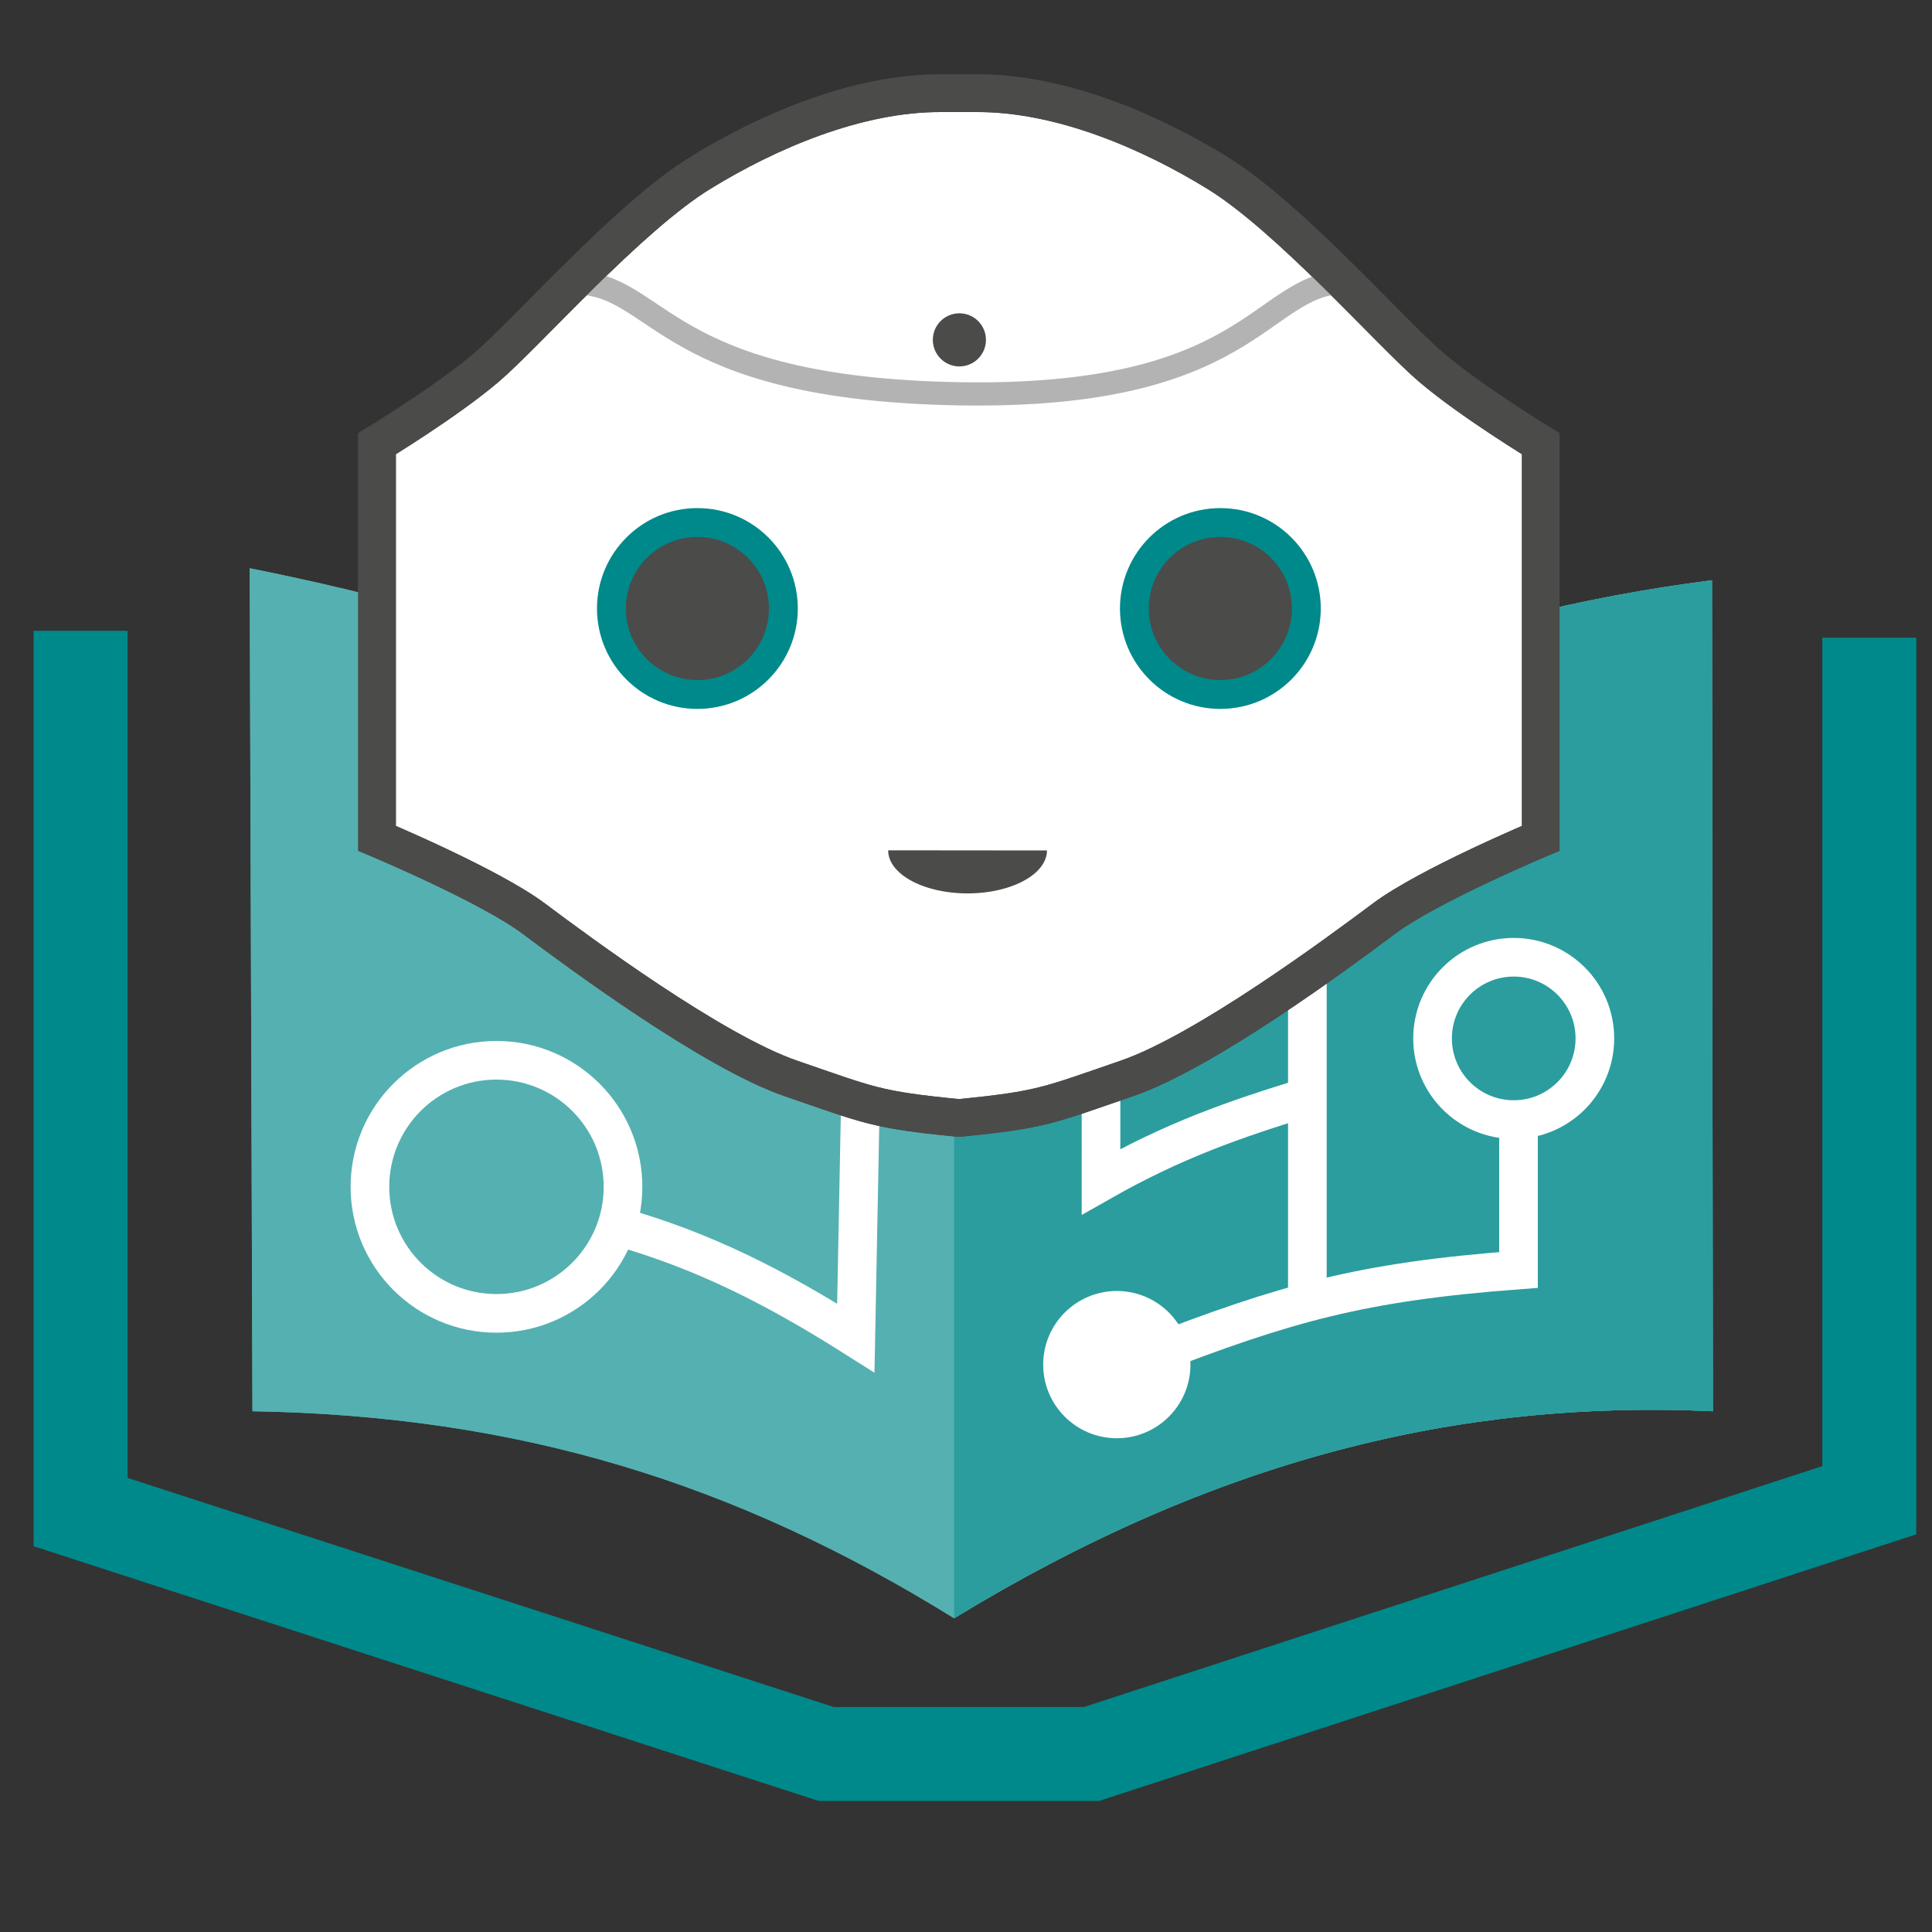
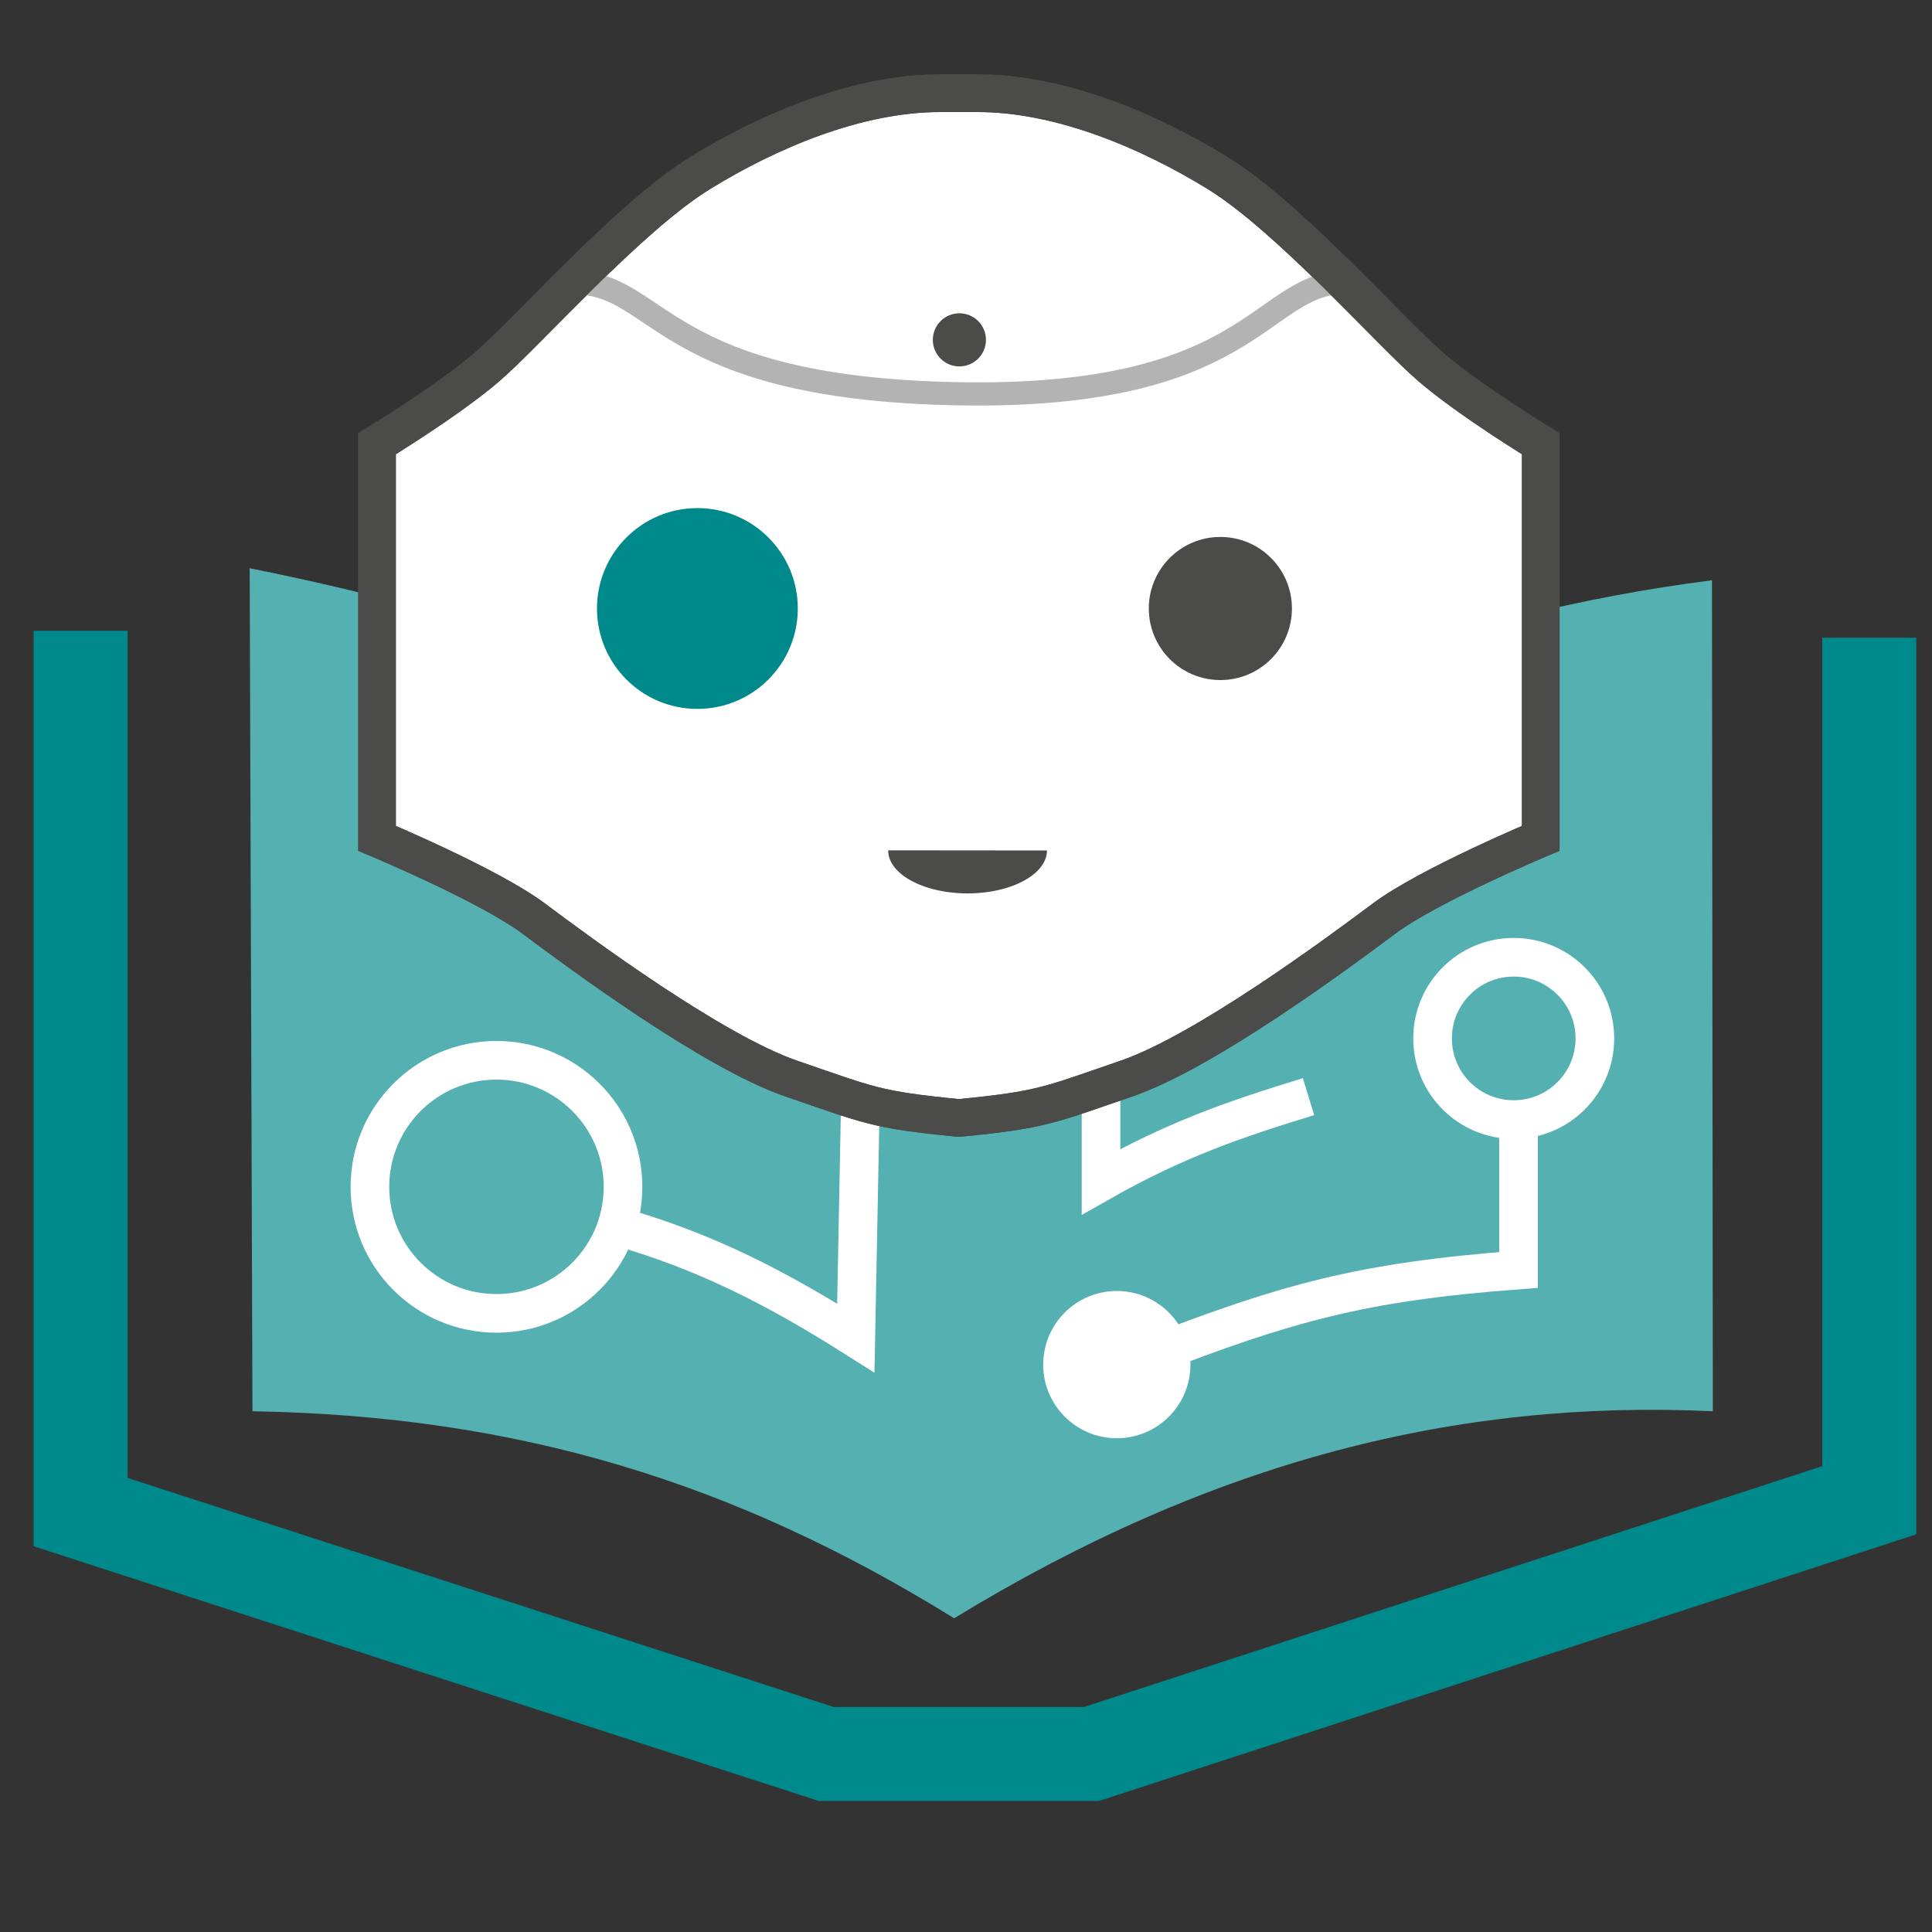
<svg xmlns="http://www.w3.org/2000/svg" xmlns:ns1="http://www.inkscape.org/namespaces/inkscape" xmlns:ns2="http://sodipodi.sourceforge.net/DTD/sodipodi-0.dtd" width="100mm" height="100mm" viewBox="0 0 100 100" version="1.1" id="svg5" ns1:version="1.1.2 (0a00cf5339, 2022-02-04)" ns2:docname="ucodelab_pepper.svg" ns1:export-filename="/home/emile/Pictures/app logos/ucodelab/ucodelab_32.png" ns1:export-xdpi="8.1280003" ns1:export-ydpi="8.1280003">
  <rect x="0" y="0" width="100" height="100" fill="#333333" stroke="none" />
  <ns2:namedview id="namedview7" pagecolor="#ffffff" bordercolor="#666666" borderopacity="1.0" ns1:pageshadow="2" ns1:pageopacity="0.0" ns1:pagecheckerboard="0" ns1:document-units="mm" showgrid="false" ns1:zoom="0.98520764" ns1:cx="332.41724" ns1:cy="248.17104" ns1:window-width="1850" ns1:window-height="1016" ns1:window-x="0" ns1:window-y="0" ns1:window-maximized="1" ns1:current-layer="g6605" />
  <defs id="defs2" />
  <g ns1:groupmode="layer" id="layer3" ns1:label="book" ns2:insensitive="true">
    <path style="fill:none;stroke:#00898a;stroke-width:4.865;stroke-linecap:butt;stroke-linejoin:miter;stroke-miterlimit:4;stroke-dasharray:none;stroke-opacity:1" d="M 4.173,32.651 V 78.265 L 42.767,90.787 h 13.725 L 96.755,77.651 V 33.009" id="path6866" ns2:nodetypes="cccccc" />
    <path style="fill:#55b0b1;fill-opacity:1;stroke:none;stroke-width:0.259px;stroke-linecap:butt;stroke-linejoin:miter;stroke-opacity:1" d="M 49.385,83.761 C 38.055,76.744 26.848,73.279 13.067,73.046 L 12.923,29.411 C 26.316,32.099 37.773,36.212 49.385,44.12 62.365,36.664 75.092,31.753 88.611,30.035 l 0.046,43.011 C 75.551,72.435 62.885,75.53 49.385,83.761" id="path7101" ns2:nodetypes="ccccccc" />
-     <path style="fill:#55b0b1;fill-opacity:1;stroke:none;stroke-width:0.259px;stroke-linecap:butt;stroke-linejoin:miter;stroke-opacity:1" d="M 49.385,83.761 C 38.055,76.744 26.848,73.279 13.067,73.046 L 12.923,29.411 C 26.316,32.099 37.773,36.212 49.385,44.12 62.365,36.664 75.092,31.753 88.611,30.035 l 0.046,43.011 C 75.551,72.435 62.885,75.53 49.385,83.761" id="path1496" ns2:nodetypes="ccccccc" />
-     <path style="fill:#2b9d9e;fill-opacity:1;stroke:none;stroke-width:0.259px;stroke-linecap:butt;stroke-linejoin:miter;stroke-opacity:1" d="M 49.385,83.761 V 44.12 C 62.365,36.664 75.092,31.753 88.611,30.035 l 0.046,43.011 C 75.551,72.435 62.885,75.53 49.385,83.761" id="path1578" ns2:nodetypes="ccccc" />
  </g>
  <g ns1:groupmode="layer" id="layer1" ns1:label="thingsinbook" style="display:inline" ns2:insensitive="true">
-     <path style="font-variation-settings:normal;opacity:1;vector-effect:none;fill:none;fill-opacity:1;stroke:#ffffff;stroke-width:2;stroke-linecap:butt;stroke-linejoin:miter;stroke-miterlimit:4;stroke-dasharray:none;stroke-dashoffset:0;stroke-opacity:1;-inkscape-stroke:none;stop-color:#000000;stop-opacity:1" d="M 67.669,67.593 V 45.562" id="path3796" />
    <path style="font-variation-settings:normal;opacity:1;vector-effect:none;fill:none;fill-opacity:1;stroke:#ffffff;stroke-width:2;stroke-linecap:butt;stroke-linejoin:miter;stroke-miterlimit:4;stroke-dasharray:none;stroke-dashoffset:0;stroke-opacity:1;-inkscape-stroke:none;stop-color:#000000;stop-opacity:1" d="m 67.729,56.762 c -3.853,1.177 -6.948,2.253 -10.741,4.406 V 48.393" id="path3798" ns2:nodetypes="ccc" />
    <circle style="display:inline;fill:none;fill-opacity:1;stroke:#ffffff;stroke-width:2;stroke-miterlimit:4;stroke-dasharray:none" id="path1933" cx="25.697" cy="61.43" r="6.55" />
    <circle style="display:inline;fill:none;fill-opacity:1;stroke:#ffffff;stroke-width:2;stroke-miterlimit:4;stroke-dasharray:none" id="circle2059" cx="78.35" cy="53.748" r="4.201" />
    <circle style="display:inline;fill:#ffffff;fill-opacity:1;stroke:none;stroke-width:1.551;stroke-miterlimit:4;stroke-dasharray:none" id="circle2061" cx="57.806" cy="70.632" r="3.811" />
    <path style="font-variation-settings:normal;display:inline;opacity:1;vector-effect:none;fill:none;fill-opacity:1;stroke:#ffffff;stroke-width:2;stroke-linecap:butt;stroke-linejoin:miter;stroke-miterlimit:4;stroke-dasharray:none;stroke-dashoffset:0;stroke-opacity:1;-inkscape-stroke:none;stop-color:#000000;stop-opacity:1" d="m 31.976,63.477 c 4.479,1.27 8.164,3.15 12.321,5.78 l 0.326,-16.856" id="path2132" ns2:nodetypes="ccc" />
    <path style="display:inline;fill:none;stroke:#ffffff;stroke-width:2;stroke-linecap:butt;stroke-linejoin:miter;stroke-miterlimit:4;stroke-dasharray:none;stroke-opacity:1" d="m 59.435,70.208 c 7.147,-2.762 10.998,-3.861 19.163,-4.475 v -7.908" id="path2186" ns2:nodetypes="ccc" />
  </g>
  <g ns1:label="UglyGrey copy" ns1:groupmode="layer" id="g6605" style="display:inline">
    <path id="path6603" style="fill:#ffffff;stroke:#4b4b4a;stroke-width:1.948;stroke-linecap:butt;stroke-linejoin:miter;stroke-miterlimit:4;stroke-dasharray:none;stroke-opacity:1" d="m 49.68,57.862 c 4.272,-0.421 4.572,-0.645 8.632,-2.037 4.06,-1.393 11.008,-6.544 13.317,-8.273 2.31,-1.729 8.119,-4.16 8.119,-4.16 v -20.425 c 0,0 -3.59,-2.18 -5.664,-3.947 C 72.011,17.254 66.743,11.248 63.022,8.957 59.532,6.808 54.901,4.807 50.546,4.826 h -1.829 c -4.355,-0.02 -8.986,1.982 -12.475,4.13 -3.722,2.292 -8.989,8.297 -11.062,10.064 -2.073,1.767 -5.664,3.947 -5.664,3.947 v 20.425 c 0,0 5.81,2.431 8.119,4.16 2.31,1.729 9.257,6.88 13.317,8.273 4.06,1.393 4.359,1.617 8.631,2.037 z" ns2:nodetypes="cssccssccssccsscc" />
    <path style="opacity:1;fill:#4b4b4a;fill-opacity:1;stroke:none;stroke-width:2.74;stroke-miterlimit:4;stroke-dasharray:none" id="path6597" ns2:type="arc" ns2:cx="50.081333" ns2:cy="44.020393" ns2:rx="4.1087146" ns2:ry="2.222332" ns2:start="0" ns2:end="3.145037" ns2:open="true" ns2:arc-type="arc" d="m 54.19,44.02 a 4.109,2.222 0 0 1 -2.058,1.926 4.109,2.222 0 0 1 -4.113,-0.004 4.109,2.222 0 0 1 -2.046,-1.93" />
    <g id="g879" transform="translate(0.169)">
      <circle style="fill:#00898a;fill-opacity:1;stroke-width:2.349;stroke-miterlimit:4;stroke-dasharray:none" id="circle6593" cx="35.928" cy="31.496" r="5.197" />
-       <circle style="fill:#00898a;fill-opacity:1;stroke-width:2.349;stroke-miterlimit:4;stroke-dasharray:none" id="circle6595" cx="62.997" cy="31.496" r="5.197" />
-       <circle style="fill:#4b4b4a;fill-opacity:1;stroke-width:1.674;stroke-miterlimit:4;stroke-dasharray:none" id="circle6679" cx="35.928" cy="31.496" r="3.704" />
      <circle style="fill:#4b4b4a;fill-opacity:1;stroke-width:1.674;stroke-miterlimit:4;stroke-dasharray:none" id="circle6699" cx="62.997" cy="31.496" r="3.704" />
    </g>
    <path id="path5151" style="fill:none;stroke:#b3b3b3;stroke-width:1.2;stop-color:#000000;stroke-miterlimit:4;stroke-dasharray:none" d="m 69.489,14.601 c -4.317,0.226 -4.754,6.032 -19.808,5.782 -15.41,-0.256 -15.521,-5.682 -19.849,-5.737" ns2:nodetypes="csc" />
    <circle style="fill:#4b4b4a;stroke:none;stroke-width:1.922;stroke-miterlimit:4;stroke-dasharray:none;stop-color:#000000;font-variation-settings:normal;opacity:1;vector-effect:none;fill-opacity:1;stroke-linecap:butt;stroke-linejoin:miter;stroke-dashoffset:0;stroke-opacity:1;-inkscape-stroke:none;stop-opacity:1" id="path6219" cx="49.658" cy="17.591" r="1.375" />
    <path id="path6415" style="fill:none;stroke:#4b4b4a;stroke-width:1.948;stroke-linecap:butt;stroke-linejoin:miter;stroke-miterlimit:4;stroke-dasharray:none;stroke-opacity:1" d="m 49.68,57.862 c 4.272,-0.421 4.572,-0.645 8.632,-2.037 4.06,-1.393 11.008,-6.544 13.317,-8.273 2.31,-1.729 8.119,-4.16 8.119,-4.16 v -20.425 c 0,0 -3.59,-2.18 -5.664,-3.947 C 72.011,17.254 66.743,11.248 63.022,8.957 59.532,6.808 54.901,4.807 50.546,4.826 h -1.829 c -4.355,-0.02 -8.986,1.982 -12.475,4.13 -3.722,2.292 -8.989,8.297 -11.062,10.064 -2.073,1.767 -5.664,3.947 -5.664,3.947 v 20.425 c 0,0 5.81,2.431 8.119,4.16 2.31,1.729 9.257,6.88 13.317,8.273 4.06,1.393 4.359,1.617 8.631,2.037 z" ns2:nodetypes="cssccssccssccsscc" />
  </g>
</svg>